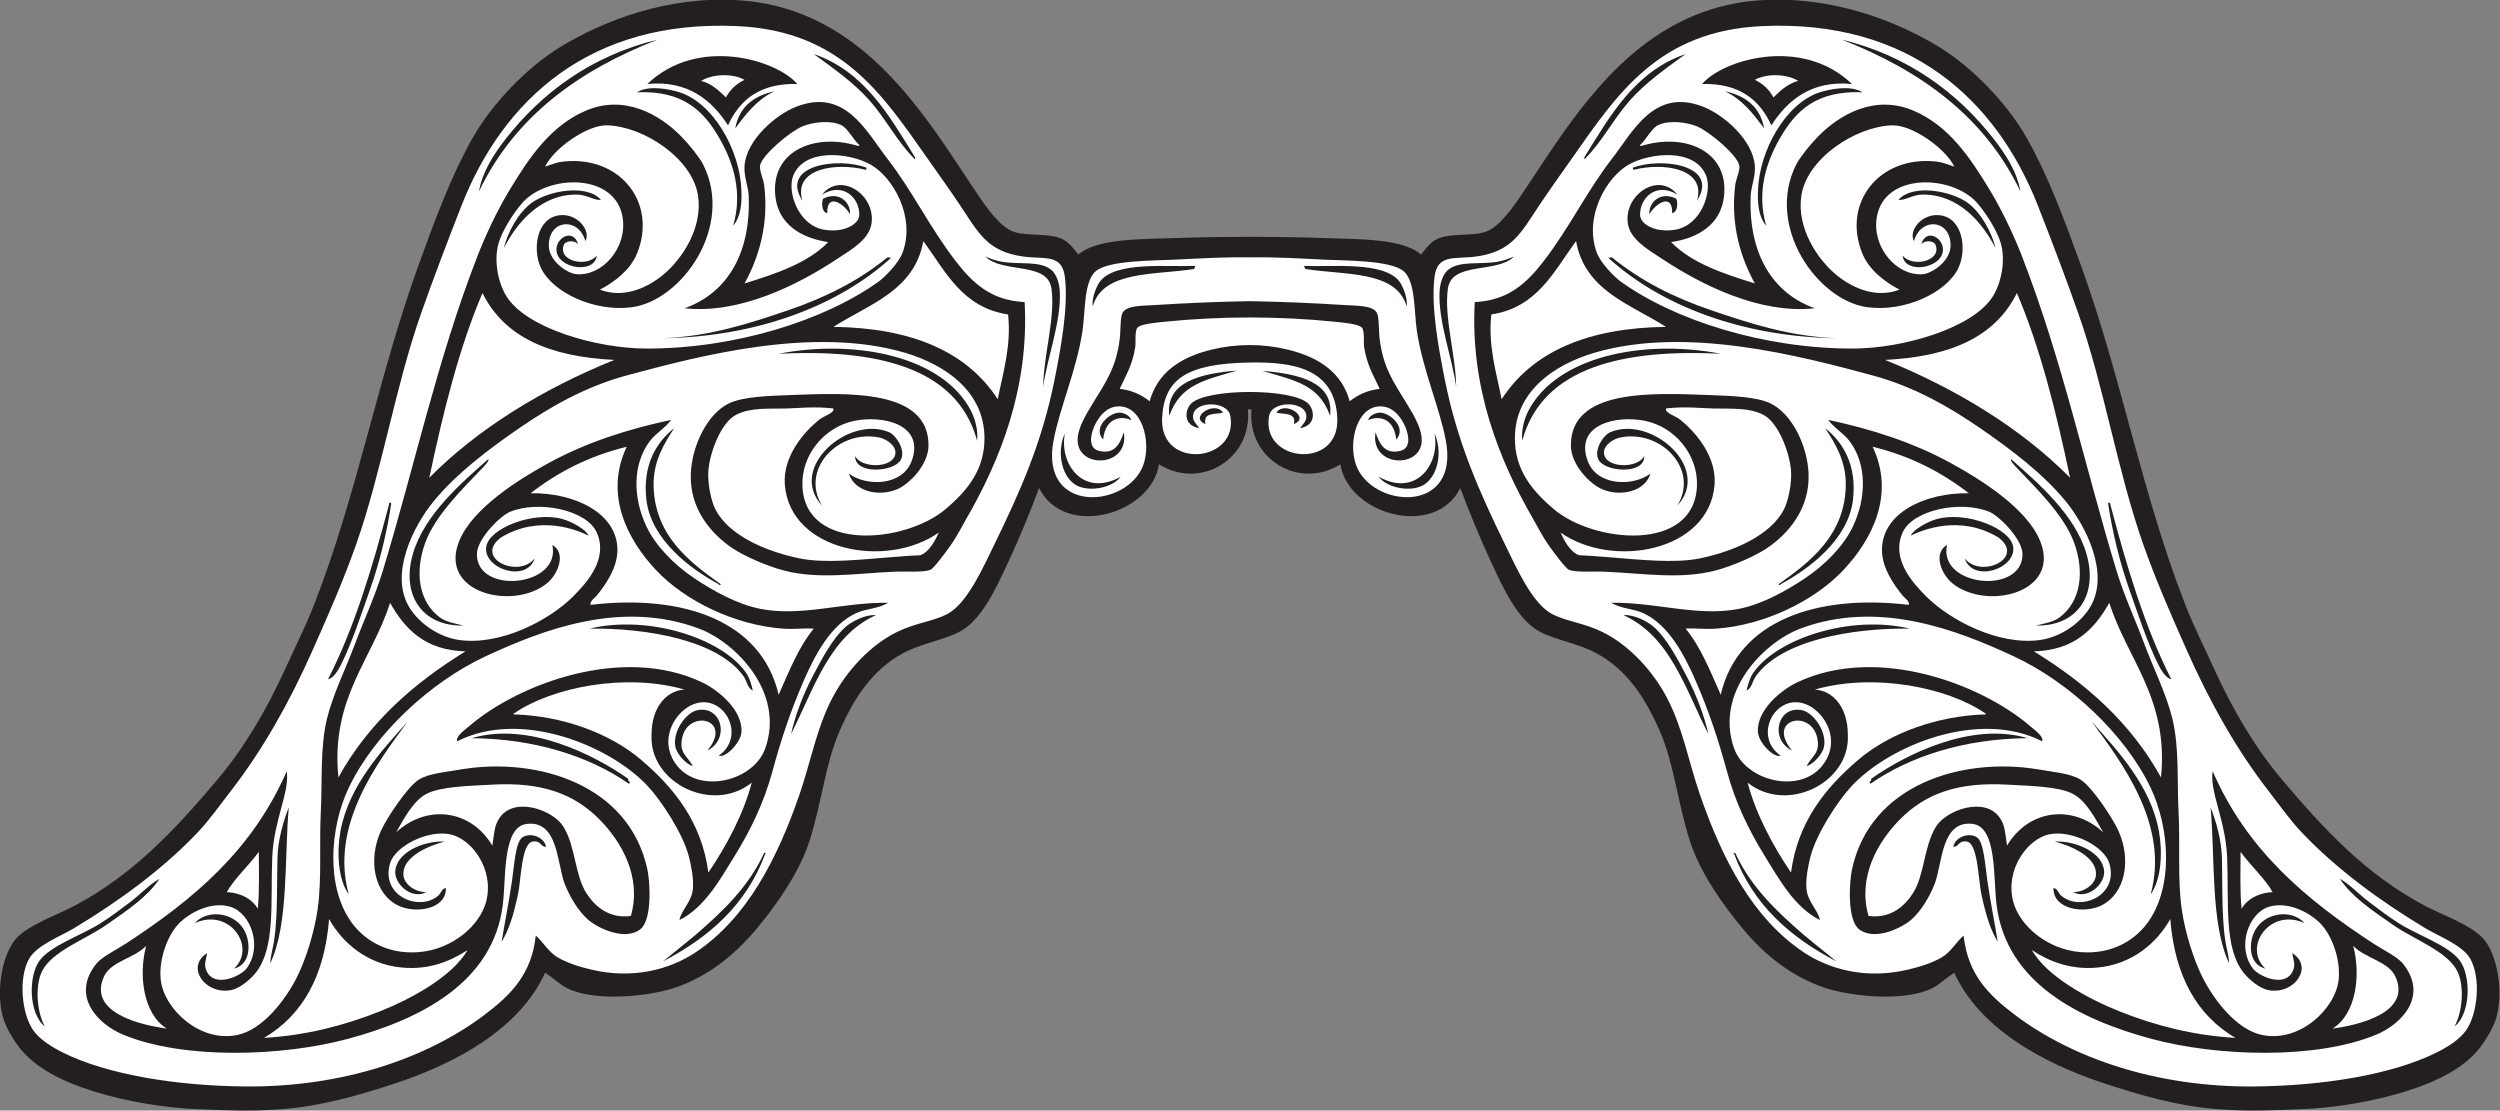
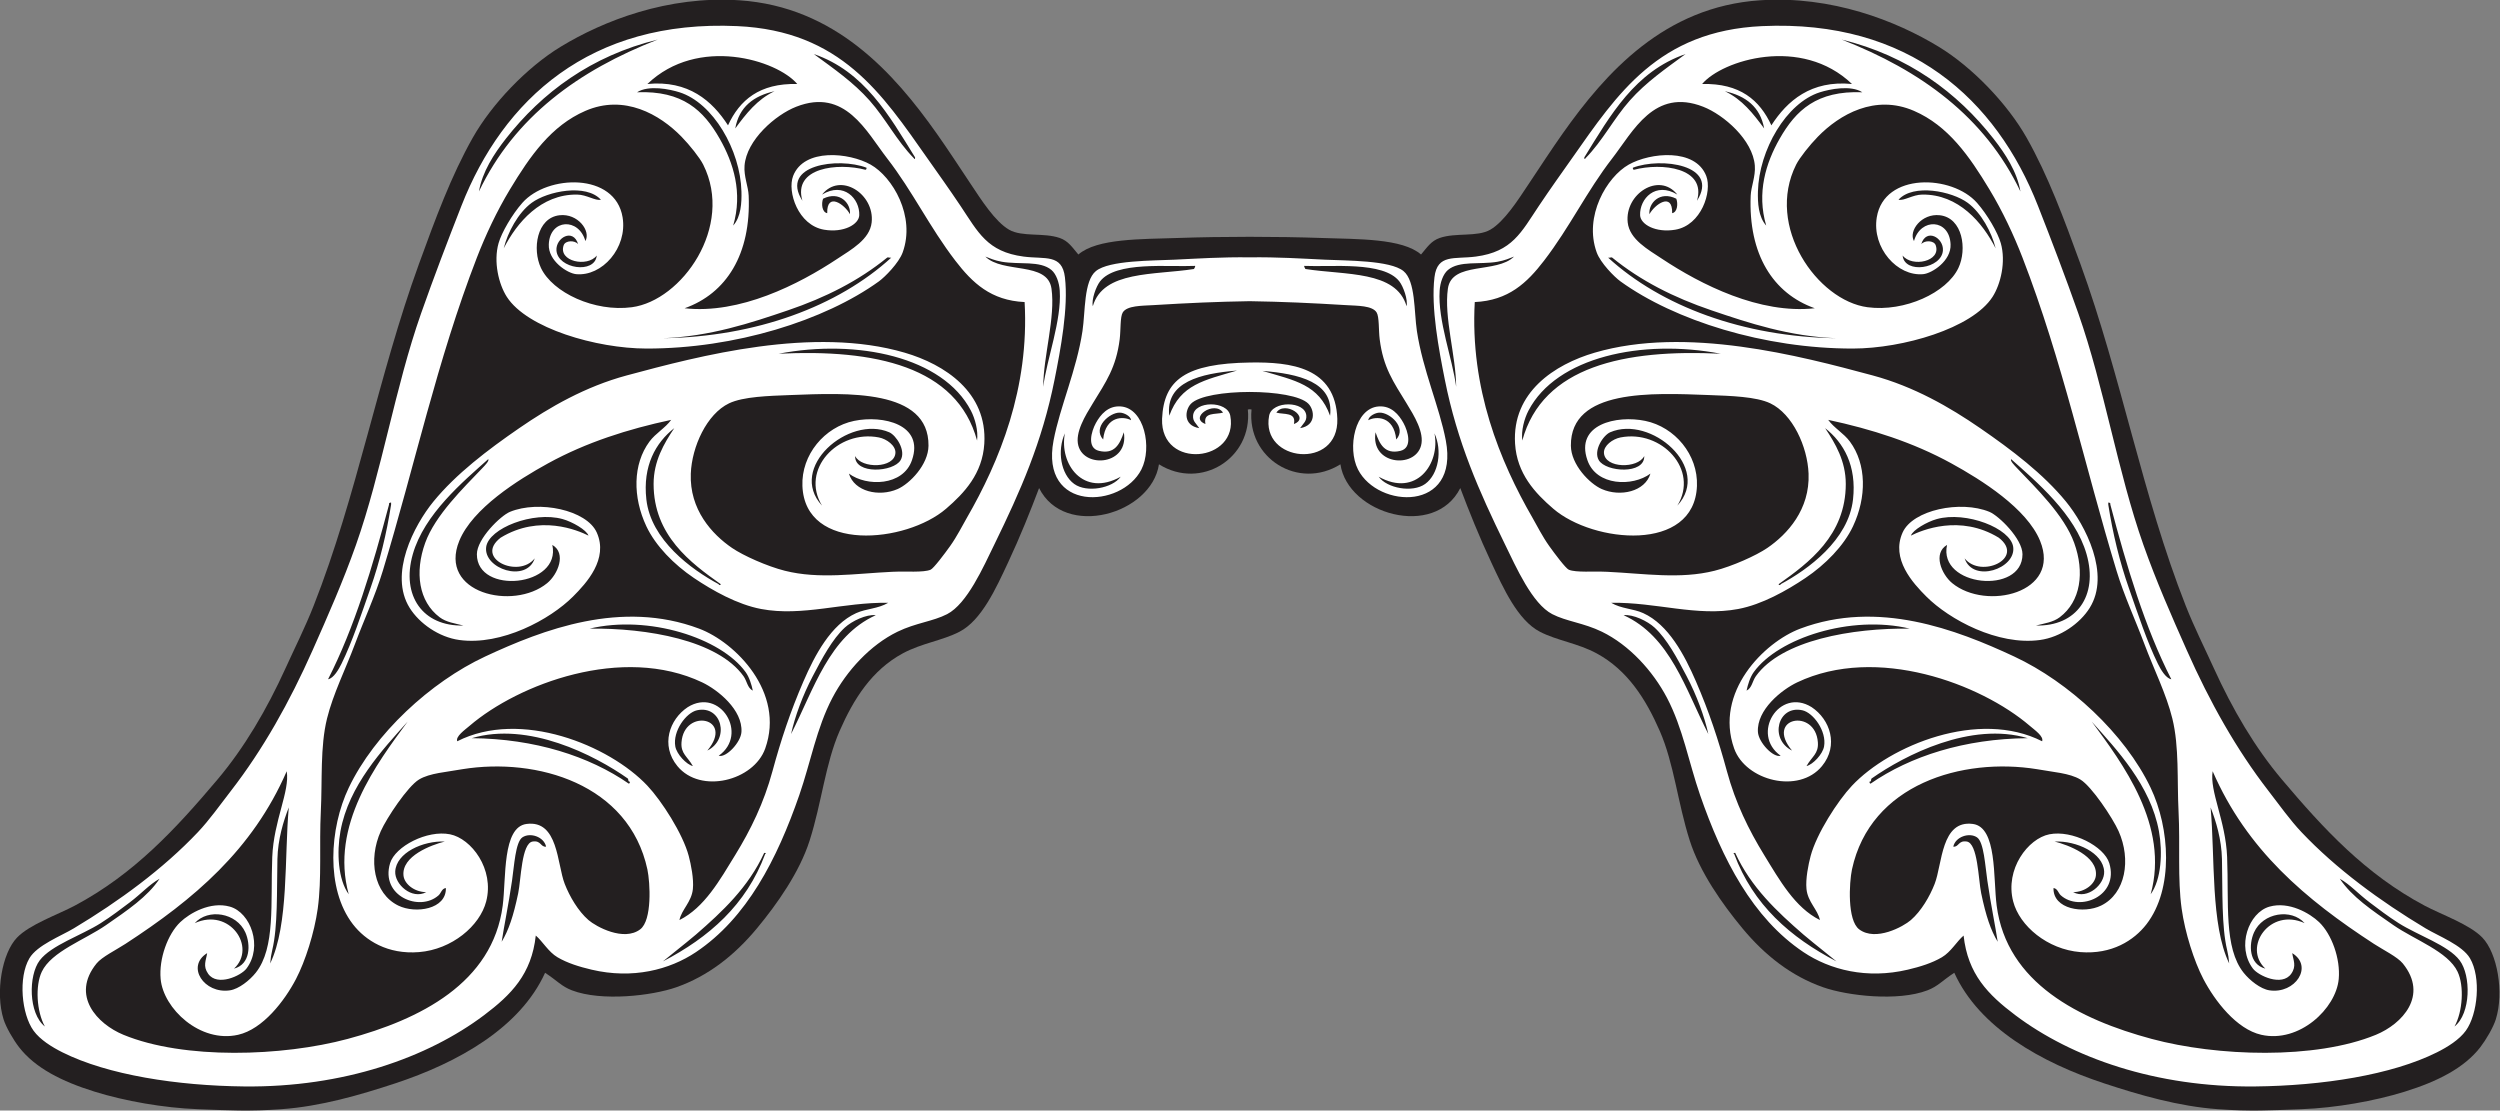
<svg xmlns="http://www.w3.org/2000/svg" viewBox="0 0 762.6 338.747" height="338.747" width="762.6" xml:space="preserve" id="svg2" version="1.1">
  <rect x="0" y="0" width="762.6" height="338.747" fill="#808080" stroke="none" />
  <defs id="defs6" />
  <g transform="matrix(1.333,0,0,-1.333,0,338.747)" id="g10">
    <g transform="scale(0.1)" id="g12">
      <path id="path14" style="fill:#231f20;fill-opacity:1;fill-rule:evenodd;stroke:none" d="m 2855.52,1604.07 c 11.02,-111.05 -107.06,-185.46 -203.39,-125.34 -17.22,-114.27 -215.65,-171.27 -274.33,-54.4 -19.38,-51.38 -43.56,-111.85 -70.95,-170.28 -27.39,-58.41 -60.41,-132.16 -111.15,-158.44 -39.5,-20.46 -86.67,-26.13 -130.07,-49.66 -70.47,-38.22 -112.27,-104.18 -144.27,-177.376 -32.68,-74.773 -40.93,-163.906 -68.58,-250.683 -23.03,-72.274 -74.3,-145.235 -120.61,-201.024 -51.62,-62.199 -112.11,-109.375 -184.47,-134.804 -55.81,-19.622 -171.38,-32.95 -238.86,-7.102 -24.17,9.269 -33.75,22.09 -61.48,40.215 C 1190.24,189.063 1047.43,109.277 904.434,62.121 822.613,35.137 733.766,9.406 644.293,3 569.664,-2.344 524.359,0.352 452.73,3 375.113,5.859 286.098,21.465 216.234,43.203 141.27,66.523 80.332,97.402 43.594,144.895 30.559,161.75 13.828,190.352 8.113,208.75 -11.156,270.813 4.797,360.117 38.863,395.586 c 29.234,30.422 93.559,52.598 132.438,73.312 135.203,72.032 230.363,174.864 326.359,288.516 61.524,72.84 112.707,159.969 156.09,255.416 20.977,46.15 44.371,92.46 63.855,141.9 99.645,252.76 147.407,524.85 241.223,782.8 37.445,102.95 73.852,201.79 122.982,288.52 43.99,77.67 123.95,161.14 201.02,208.11 97.44,59.4 245.12,117.43 409.14,106.44 219.08,-14.7 353.38,-165.98 451.7,-305.09 24.81,-35.1 50.26,-74.1 78.04,-115.88 23.76,-35.73 55.57,-85.7 87.5,-104.06 30.06,-17.27 78.93,-6.04 115.89,-18.92 19.63,-6.83 28.47,-21.25 42.57,-37.84 42.53,37.16 145.08,35 227.03,37.84 104.28,3.6 225.91,3.6 330.1,0 81.96,-2.84 184.52,-0.68 227.04,-37.84 14.1,16.59 22.95,31.01 42.57,37.84 36.96,12.88 85.82,1.65 115.88,18.92 31.94,18.36 63.75,68.33 87.5,104.06 27.8,41.78 53.25,80.78 78.05,115.88 98.32,139.11 232.62,290.39 451.7,305.09 164.02,10.99 311.7,-47.04 409.14,-106.44 77.07,-46.97 157.01,-130.44 201.02,-208.11 49.14,-86.73 85.54,-185.57 122.98,-288.52 93.81,-257.95 141.59,-530.04 241.21,-782.8 19.5,-49.44 42.9,-95.75 63.87,-141.9 43.38,-95.447 94.57,-182.576 156.1,-255.416 95.99,-113.652 191.15,-216.484 326.34,-288.516 38.89,-20.714 103.21,-42.89 132.44,-73.312 34.07,-35.469 50.02,-124.773 30.75,-186.836 -5.71,-18.398 -22.44,-47 -35.47,-63.855 C 5639.18,97.402 5578.24,66.523 5503.28,43.203 5433.42,21.465 5344.39,5.859 5266.78,3 c -71.62,-2.648 -116.94,-5.344 -191.57,0 -89.47,6.406 -178.32,32.137 -260.13,59.121 -143.01,47.156 -285.8,126.942 -342.93,253.055 -27.72,-18.125 -37.31,-30.946 -61.49,-40.215 -67.48,-25.848 -183.04,-12.52 -238.84,7.102 -72.37,25.429 -132.86,72.605 -184.48,134.804 -46.3,55.789 -97.57,128.75 -120.6,201.024 -27.66,86.777 -35.92,175.91 -68.6,250.683 -31.99,73.196 -73.78,139.156 -144.25,177.376 -43.42,23.53 -90.59,29.2 -130.08,49.66 -50.74,26.28 -83.77,100.03 -111.15,158.44 -27.39,58.43 -51.57,118.9 -70.96,170.28 -58.67,-116.87 -257.09,-59.87 -274.32,54.4 -96.33,-60.12 -214.42,14.29 -203.39,125.34 -3.63,0.9 -4.86,0.89 -8.47,0 v 0" />
      <path id="path16" style="fill:#ffffff;fill-opacity:1;fill-rule:evenodd;stroke:none" d="m 2975.14,1561.5 c 7.79,11.5 15.02,15.67 14.2,28.38 -2.23,34.41 -78.56,35 -85.14,0 -20.02,-106.44 159.84,-125.01 156.09,-7.09 -4.06,118.35 -106.64,130.22 -199.03,128.88 -148.41,-2.2 -197.96,-39.28 -202.03,-128.88 -3.77,-117.92 176.11,-99.35 156.09,7.09 -6.59,35 -82.93,34.41 -85.14,0 -0.82,-12.71 6.4,-16.88 14.19,-28.38 -37.49,6.05 -33.02,41.55 -18.96,55.86 35.3,35.91 233.42,35.87 268.69,0 14.06,-14.31 18.54,-49.81 -18.96,-55.86 z M 1226.07,400.313 C 1216.44,312.09 1170.1,265.09 1107.82,218.203 978.617,120.949 786.25,52.656 559.148,55.031 405.566,56.641 246.602,81.25 142.922,133.066 c -24.531,12.266 -51.328,29.036 -66.223,49.668 -27.309,37.852 -35.273,121.582 -9.457,165.547 17.715,30.157 72.012,50.774 101.696,68.586 103.867,62.324 204.464,136.141 283.792,219.942 26.555,28.046 50.372,61.921 75.676,94.597 73.231,94.532 134.262,203.235 186.832,321.634 35.227,79.32 69.942,158.03 99.328,241.22 59.133,167.42 89.575,360.94 148.993,529.75 29.156,82.84 60.331,164.49 92.231,245.95 95.37,243.54 294.77,426.92 631.44,411.51 237.06,-10.86 331.52,-155.28 435.15,-302.72 22.89,-32.55 49.08,-69.05 75.68,-108.79 40.2,-60.02 60.87,-104.87 144.27,-115.87 49.05,-6.48 88.11,6.63 94.6,-47.31 8.32,-69.33 -10.04,-165.76 -23.66,-234.13 -28.7,-144.08 -78.49,-255.74 -137.16,-376.02 -26.27,-53.84 -62.85,-137.06 -108.79,-160.82 -32.05,-16.58 -71.86,-19.94 -113.52,-40.2 -62.33,-30.32 -116.44,-89.36 -148.99,-151.36 -36.31,-69.16 -49.85,-147.785 -75.68,-222.305 -51.09,-147.433 -120.09,-281.418 -236.49,-359.472 -60.67,-40.684 -145.21,-62.297 -238.87,-40.207 -28.31,6.672 -55.37,15.031 -78.04,28.379 -20.75,12.226 -34.05,36.386 -49.66,49.668 z M 2425.1,1876.04 c -1.21,18.75 -7.98,38 -18.92,47.3 -25.95,22.06 -73.95,11.97 -113.52,18.92 -17.03,2.99 -27.55,7.9 -37.84,11.83 39.78,-39.46 142.45,-10.52 151.36,-73.32 9.33,-65.75 -18.43,-153.45 -18.92,-224.67 8.55,64.89 42.25,151.48 37.84,219.94 z m -371.3,-454.07 c 28.14,12.26 70.56,55.97 70.95,99.32 1.15,130.26 -185.08,120.93 -316.91,115.89 -48.12,-1.85 -107.23,-3.48 -139.52,-18.92 -50.87,-24.33 -85.11,-98.95 -87.51,-160.82 -3.18,-82.13 48.22,-138.65 94.6,-170.27 25.45,-17.35 80.11,-41.83 120.61,-52.03 78.46,-19.77 160.52,-6.44 245.96,-2.37 31.48,1.5 70.97,-2.14 87.5,4.73 6.96,2.9 32.53,36.97 44.93,54.4 15.55,21.85 27.74,46.35 37.84,63.85 75.17,130.22 143.48,297.35 132.44,494.27 -77.12,3.51 -119.57,44 -158.46,94.6 -59.43,77.37 -97.64,158.69 -156.08,234.13 -48,61.98 -96.14,162.1 -208.11,118.25 -47.27,-18.51 -113.7,-75.88 -118.25,-134.8 -1.9,-24.6 8.59,-47.75 9.46,-68.59 5.66,-134.22 -51,-223.88 -146.63,-257.77 125.9,-14.02 260.78,54.17 350.02,113.51 31.04,20.65 73.73,43.84 78.03,82.78 7.24,65.31 -71.95,116.41 -113.51,63.85 49.7,30.21 86.63,-9.46 85.14,-47.3 -0.83,-20.83 -35.28,-40.7 -80.41,-33.11 -59.58,10.03 -84.81,87.06 -70.95,122.98 24.84,64.34 128.13,53.7 177.37,26.01 50.14,-28.2 103.38,-118.23 73.32,-201.02 -8.77,-24.13 -40.56,-56.22 -54.4,-66.22 -123.96,-89.43 -329.16,-154.09 -532.11,-153.71 -113.69,0.2 -272.73,45.97 -319.27,118.24 -18.66,28.99 -31.02,80.38 -18.92,122.97 6.84,24.05 30.77,65.45 54.4,92.23 57.11,64.79 212.5,70.06 229.4,-33.1 11.46,-70 -47.11,-135.85 -106.43,-130.07 -19.99,1.94 -64.21,30.44 -62.46,68.16 2.36,58.76 68.85,61.43 83.75,7.51 13.02,23.27 -17.36,63.89 -59.13,59.13 -52.45,-5.98 -62.77,-77.97 -42.57,-120.61 26.84,-56.63 122.82,-101.28 208.12,-89.87 114.16,15.27 234.27,184.54 163.19,326.36 -7.87,15.69 -30.77,44.49 -49.67,63.86 -49.69,50.9 -130.78,97.78 -219.94,59.12 -78.37,-33.99 -126.7,-103.6 -172.64,-179.74 -30.21,-50.05 -55.78,-104.66 -75.68,-156.08 C 999.672,1715.1 949.43,1476.73 876.055,1235.14 858.445,1177.16 833.004,1122.87 812.203,1067.23 790.77,1009.88 762.191,953.195 748.352,896.953 732.355,831.973 737.77,756.055 734.156,684.102 c -3.843,-76.59 2.442,-153.895 -7.093,-222.305 -7.665,-55 -28.411,-120.098 -49.665,-160.809 -26.253,-50.324 -75.933,-114.902 -132.433,-127.715 -87.184,-19.765 -171.293,60.086 -177.371,127.715 -4.196,46.649 16.258,102.637 44.929,130.067 21.086,20.175 68.86,48.117 113.516,35.468 47.668,-13.484 76.047,-91.562 37.844,-141.894 -12.262,-16.152 -66.418,-41.602 -87.5,-11.824 -12.75,18.008 -4.727,30.722 -2.367,47.304 -49.137,-30.382 -6.735,-93.867 52.023,-85.148 20.602,3.066 45.363,22.961 59.129,40.215 45.598,57.14 33.625,159.512 37.836,264.875 3.344,83.621 40.559,150.222 33.113,196.289 C 577.656,595.949 443.414,483.137 287.184,381.398 265.922,367.539 233.141,351.484 220.961,336.457 161.441,263 222.516,197.969 282.449,173.273 c 139.227,-57.355 363.903,-49.601 513.196,-9.453 165.425,44.473 331.725,127.852 354.745,305.078 8.18,62.957 -1.33,179.422 54.39,186.825 73.01,9.699 69.71,-91.641 87.51,-137.168 11.34,-29.012 30.61,-62.078 54.39,-82.762 17.24,-15 80.53,-49.648 118.25,-21.289 27.75,20.859 22.89,106.902 16.55,137.168 -42.11,195.359 -252.59,256.902 -423.32,229.394 -35.98,-6.632 -74.722,-8.73 -99.332,-23.652 -25.961,-15.723 -73.957,-87.969 -87.5,-118.242 -29.094,-65 -16.176,-142.824 40.199,-170.274 39.278,-19.132 110.223,-8.644 108.793,40.204 -9.41,-1.133 -10.95,-11.512 -16.55,-16.563 -43.188,-38.867 -133.829,-1.914 -111.157,73.313 11.641,38.64 84.91,76.609 137.167,66.218 48.61,-9.656 102.06,-79.492 82.77,-153.718 -14.52,-55.903 -78.26,-109.797 -153.722,-115.879 -71.894,-5.801 -122.695,26.707 -151.355,63.847 -62.571,81.114 -53.535,219.735 -9.461,312.176 59.09,123.926 187.324,242.09 312.178,300.354 132.87,62 312,130.54 489.54,63.85 83.1,-31.22 197.12,-145.716 151.36,-274.329 -26.28,-73.867 -148.02,-104.844 -201.02,-40.207 -38.86,47.383 -18.44,106.856 23.65,134.805 74.3,46.437 140.48,-61.934 70.94,-111.16 16.88,-5.266 50.58,30.527 52.04,54.39 3.06,50.637 -54.09,96.535 -89.88,113.52 -182.13,86.451 -420.16,-3.489 -532.11,-99.328 -11.52,-9.864 -32.64,-24.473 -28.38,-35.469 144.95,73.75 347.66,-8.895 435.15,-101.699 32.66,-34.629 81.22,-110.149 94.6,-160.809 5.23,-19.816 11.83,-52.492 9.46,-75.684 -3.03,-29.746 -25.86,-46.914 -30.74,-70.937 57.36,28.672 92.22,91.172 127.7,148.984 35.27,57.461 65.43,118.817 85.14,191.563 19.38,71.492 40.92,136.492 70.95,205.75 25.98,59.91 62.72,129.86 120.61,156.09 23.47,10.63 49.92,9.73 73.32,23.64 -102.69,1.71 -195.97,-32.14 -290.89,-14.18 -54.31,10.27 -110.9,42.11 -153.72,70.95 -45.43,30.58 -87.65,73.36 -108.79,118.24 -31.42,66.7 -31.23,142.1 7.09,193.92 14.25,19.27 36,30.76 49.67,49.67 -99.2,-21.21 -194.13,-51.5 -281.43,-99.33 -70.01,-38.35 -173.1,-103.5 -203.39,-177.37 -49.08,-119.72 123.5,-160.61 201.03,-96.96 24.63,20.22 44.69,68.28 11.82,87.5 21.11,-95.82 -172.85,-115.07 -172.64,-21.29 0.07,35.25 54.24,88.16 75.68,96.97 65.88,27.06 175.41,4.57 198.65,-47.3 27.16,-60.59 -23.29,-115.53 -54.39,-146.62 -52.49,-52.49 -163.47,-112.64 -260.15,-99.34 -46.71,6.44 -91.263,37.77 -113.509,73.32 -48.442,77.36 9.972,189.28 54.387,243.59 51.662,63.18 124.022,118.15 196.292,167.91 69.55,47.89 151.19,95.08 245.95,120.61 167.12,45.02 426.91,113.46 636.18,52.03 91.5,-26.86 189.34,-90.39 182.1,-208.12 -4.23,-68.63 -45.58,-112.95 -87.5,-148.99 -91.88,-78.97 -322.76,-100.93 -328.73,52.03 -2.81,71.74 50.77,135 118.24,148.99 66.06,13.71 160.98,-7.95 132.44,-89.86 -20.2,-59.37 -103.61,-61.14 -144.27,-30.75 12.36,-41.26 68.89,-53.89 111.16,-35.47 z m 167.91,179.73 c -63.94,122.53 -259.69,164.65 -439.88,130.08 219.56,10.76 407.74,-28.51 454.07,-198.65 2.92,22.28 -4.54,50.08 -14.19,68.57 z m -359.48,815.91 c 46.05,-33.83 90.5,-64.43 127.72,-106.42 37.06,-41.8 62.23,-92.49 101.69,-132.44 0.13,-2.48 3.03,-1.86 2.37,2.37 -59.69,96.4 -115.71,196.47 -231.78,236.49 z m 198.66,-929.42 c 13.04,22.24 -10.36,57.08 -26.01,63.85 -92.4,40.03 -233.75,-81.12 -153.72,-167.91 -50.43,82.1 35.87,174.44 130.07,156.09 17.86,-3.49 38.84,-18.71 37.84,-35.48 -2.13,-35.62 -77.55,-36.4 -92.23,-7.09 -1.09,-42.95 88.1,-36.69 104.05,-9.46 z m -30.74,463.53 c -65.17,-53.1 -141.16,-91.43 -227.04,-120.61 -85.42,-29.04 -178.42,-59.92 -286.15,-63.86 213.93,3.18 401.03,73.3 522.65,184.47 -2.19,-1.19 -7.56,1.54 -9.46,0 z m -96.96,-846.65 c -28.44,-26.29 -51.88,-70.21 -73.31,-111.164 -23.13,-44.179 -40.86,-92.363 -49.67,-132.429 52.45,102.847 87.04,223.553 193.93,271.973 -21.8,2.51 -54.95,-13.61 -70.95,-28.38 z m -96.96,976.72 c -22.48,76 80.63,87.66 144.25,70.94 1.85,0.53 2.76,1.99 2.38,4.73 -63.77,24.52 -199.45,7.02 -146.63,-75.67 z m 47.29,4.73 c -4.29,-11.33 -2.6,-30.92 9.46,-33.11 -1.15,49.39 40.23,19.83 52.04,-2.37 2.5,24.7 -23.48,54.4 -61.5,35.48 z m -59.12,262.51 c -46.11,54.76 -227.27,110.93 -342.92,0 93.78,9.19 148.36,-38.53 184.47,-94.6 26.62,57.73 72,96.7 158.45,94.6 z m -141.9,-101.69 c 24.81,33.52 50.22,66.45 89.88,85.14 -47.73,-10.61 -80.93,-35.75 -89.88,-85.14 z m 68.59,-1660.199 c 2.48,0.125 1.86,3.035 -2.37,2.363 -36.02,-78.633 -95.86,-134.57 -156.08,-186.828 -9.11,-7.899 -25.01,-20.742 -75.68,-61.492 105.25,54.773 190.82,129.238 234.13,245.957 z m -44.94,416.229 c -56.28,77.7 -221.6,131.47 -357.1,99.33 132,1.71 293.49,-26.46 352.38,-108.794 8.11,-11.336 8.89,-27.011 21.28,-33.105 -2.75,13.398 -8.02,30.793 -16.56,42.569 z m -9.45,1099.7 c -2.44,94.76 -64.84,202.75 -141.9,227.04 -21.95,6.92 -70.33,17.11 -96.97,0 104.2,4.09 151.97,-41.08 189.2,-106.42 31.48,-55.24 52.89,-123.62 30.75,-198.66 18.1,20.13 19.57,52.71 18.92,78.04 z M 1595,915.871 c -25.07,-5.539 -55.91,-47.863 -49.66,-82.773 3.18,-17.766 25.26,-41.211 40.2,-44.934 -12.39,22.168 -27.94,28.059 -26.01,54.395 5.79,79.375 122.33,56.632 59.12,-18.926 52.84,26.465 32.63,104.648 -23.65,92.238 z m -99.32,517.919 c 0,52.1 23.62,92.3 47.29,127.71 -42.65,-33.43 -72.46,-86.17 -63.85,-163.18 10.38,-92.79 102.64,-160.14 165.54,-193.93 0.03,-2.39 4.15,-2.97 4.73,0 -68.96,48.81 -153.71,111.56 -153.71,229.4 z m -338.2,789.9 c -27.05,-34.56 -53.92,-75.71 -61.48,-120.62 81.43,170.83 227.67,276.85 409.14,347.65 -152.32,-37.34 -264.91,-121.36 -347.66,-227.03 z M 1436.55,759.785 c -76.26,53.692 -227.47,130.879 -357.11,92.227 144.59,-1.231 268.74,-41.289 359.48,-104.051 1.84,0.516 2.74,1.98 2.36,4.727 -4.44,-1.114 -2.9,5.8 -4.73,7.097 z M 1216.61,2077.05 c -30.77,-22.62 -54.89,-67.57 -63.86,-104.05 29.95,58.66 84.68,124.01 167.92,122.98 21.9,-0.27 41.66,-14.81 54.39,-11.82 -33.83,37.48 -122.09,19.64 -158.45,-7.11 z m 73.31,-96.95 c 3.98,11.19 25.33,11.8 33.11,2.36 -11.57,37.59 -51.5,14.67 -49.67,-14.19 2.69,-42.2 87.97,-54.93 92.24,-11.82 -21.62,-27.6 -88.9,-13.54 -75.68,23.65 z m -2.36,-626.72 c -67.4,18.82 -169.29,-21.19 -175.01,-63.85 -6.67,-49.81 92.09,-83.01 111.16,-26.01 -37.23,-47.06 -139.23,0.1 -78.05,47.3 88.93,54.27 176.64,16.91 201.02,4.73 -4.66,13.22 -37.13,31.7 -59.12,37.83 z m -92.23,-728.4 c -15.78,-10.722 -18.62,-65.097 -23.65,-99.324 -8.55,-58.086 -18.25,-103.605 -23.66,-139.531 15.66,25.879 26.87,58.387 37.84,111.152 6.51,31.27 7.52,114.512 33.12,118.243 19.63,2.871 17.61,-12.95 30.74,-11.829 -4.85,22.774 -36.65,33.352 -54.39,21.289 z m -189.2,503.73 c -48.099,36.15 -57.403,103.03 -33.107,170.29 22.852,63.26 88.087,126.2 130.067,170.27 7.59,7.96 16.92,17.53 14.19,21.28 -57.65,-51.52 -146.487,-125.71 -172.639,-217.58 -27.063,-95.06 23.203,-165.54 115.879,-163.17 -19.79,5.02 -39.13,7.44 -54.39,18.91 z M 904.434,546.934 c -1.442,-29.317 37.691,-64.871 70.949,-47.293 -27.867,0.39 -50.074,19.07 -52.028,37.839 -4.664,44.922 63.618,70.235 94.595,78.04 -50.36,2.078 -111.403,-25.872 -113.516,-68.586 z m -125.34,92.238 c -8.758,-48.184 -5.61,-110.676 18.918,-144.27 -43.504,157.043 64.847,300.012 134.804,394.953 C 875.758,825.938 798.141,743.996 779.094,639.172 Z M 890.242,1386.5 C 852.645,1244.36 811.41,1105.85 750.715,986.816 c 12.918,2.227 24.715,23.204 30.746,35.484 25.019,50.9 44.949,112.13 66.215,172.63 21.137,60.15 37.148,125.85 47.301,191.57 0,1.57 0,3.15 0,4.72 -2.887,-0.27 -5.602,-0.71 -4.735,-4.72 z M 660.844,693.566 c -12.231,-31.183 -25.031,-72.793 -26.016,-118.253 -1.601,-74.305 1.156,-153.915 -11.824,-208.114 -2.422,-10.117 -3.809,-19.16 -4.727,-30.742 42.852,88.856 32.227,243.613 42.567,357.109 z M 561.516,407.402 c -20.243,45.52 -85.496,55.481 -115.887,21.289 79.469,36.485 142.617,-55.039 89.875,-104.062 38.086,9.98 38.133,55.519 26.012,82.773 z m -264.871,68.586 c -19.903,-15 -41.606,-31.64 -66.219,-47.297 C 186.762,400.93 117.203,378.273 90.891,343.547 64.758,309.063 64.894,222.004 102.715,192.199 c -19.039,34.18 -22.387,93.164 -7.094,125.34 22.035,46.348 98.207,72.902 146.629,106.426 49.621,34.348 95.145,64.894 122.977,106.418 -24,-13.559 -41.52,-33.996 -68.582,-54.395 z M 2859.76,1852.03 c -76.24,-1.29 -138.67,-4.03 -221.81,-9.1 -25,-1.52 -58.74,-0.86 -68.59,-16.56 -6.35,-10.12 -4.44,-40.45 -7.09,-61.48 -8.15,-64.75 -31.25,-97.21 -61.49,-146.63 -17.08,-27.9 -41.33,-66.94 -33.11,-96.97 14.58,-53.28 116.48,-43.72 104.06,30.75 -9.11,-27.33 -21.33,-50.96 -56.76,-42.57 -28.18,6.67 -17.9,44.23 -7.1,63.85 10.35,18.8 27.67,39.96 56.76,37.84 54.42,-3.96 72.37,-95.05 47.3,-144.26 -45.86,-89.99 -232.15,-97.92 -201.02,66.23 14.65,77.23 52.72,161.12 66.22,250.67 6.63,44.01 2.81,114.42 30.74,137.17 30.45,24.8 130.55,23.67 179.74,26.02 54.77,2.6 107.86,6.17 172.15,5.37 64.28,0.8 117.37,-2.77 172.13,-5.37 49.2,-2.35 149.3,-1.22 179.75,-26.02 27.93,-22.75 24.1,-93.16 30.74,-137.17 13.5,-89.55 51.57,-173.44 66.21,-250.67 31.14,-164.15 -155.15,-156.22 -201.01,-66.23 -25.08,49.21 -7.11,140.3 47.3,144.26 29.08,2.12 46.41,-19.04 56.76,-37.84 10.8,-19.62 21.07,-57.18 -7.11,-63.85 -35.43,-8.39 -47.64,15.24 -56.74,42.57 -12.44,-74.47 89.48,-84.03 104.05,-30.75 8.22,30.03 -16.04,69.07 -33.11,96.97 -30.25,49.42 -53.34,81.88 -61.48,146.63 -2.66,21.03 -0.75,51.36 -7.11,61.48 -9.83,15.7 -43.58,15.04 -68.58,16.56 -83.14,5.07 -145.56,7.81 -221.8,9.1 v 0 z m -342.43,45.29 c -9.22,-11.88 -19.94,-41.86 -16.55,-56.76 23.75,81.89 140.51,70.76 231.77,85.14 0.13,3.03 3.02,3.28 2.36,7.1 -62.11,-2.91 -181.34,11.19 -217.58,-35.48 z m 70.95,-317.7 c -0.33,9.09 -16.23,17.49 -26.01,17.36 -22.62,0.57 -62.89,-33.86 -37.84,-61.5 5.3,54.54 47.1,53.51 63.85,44.14 z m -151.35,-29.95 c -18.08,-39.31 -9.75,-93.46 21.27,-115.88 28.83,-20.82 87.52,-9.89 106.43,16.56 -85.94,-48.24 -141.35,29.44 -127.7,99.32 z m 238.86,40.21 c 25.65,71.31 80.02,81.36 154.96,103.39 -82.96,-6.72 -164.46,-25.9 -154.96,-103.39 z m 82.76,-18.92 c -5.75,27.83 22.95,21.2 40.21,26.02 -19.07,28.78 -79.26,-11.51 -40.21,-26.02 z M 4493.44,400.313 c 9.63,-88.223 55.97,-135.223 118.24,-182.11 129.22,-97.254 321.58,-165.547 548.67,-163.172 153.6,1.609 312.56,26.219 416.23,78.035 24.53,12.266 51.35,29.036 66.23,49.668 27.31,37.852 35.28,121.582 9.46,165.547 -17.72,30.157 -72.02,50.774 -101.7,68.586 -103.87,62.324 -204.46,136.141 -283.79,219.942 -26.57,28.046 -50.37,61.921 -75.69,94.597 -73.22,94.532 -134.25,203.235 -186.81,321.634 -35.24,79.32 -69.94,158.03 -99.34,241.22 -59.14,167.42 -89.57,360.94 -148.98,529.75 -29.16,82.84 -60.33,164.49 -92.25,245.95 -95.37,243.54 -294.76,426.92 -631.44,411.51 -237.06,-10.86 -331.51,-155.28 -435.14,-302.72 -22.89,-32.55 -49.08,-69.05 -75.68,-108.79 -40.2,-60.02 -60.86,-104.87 -144.26,-115.87 -49.06,-6.48 -88.13,6.63 -94.61,-47.31 -8.32,-69.33 10.04,-165.76 23.65,-234.13 28.71,-144.08 78.5,-255.74 137.17,-376.02 26.27,-53.84 62.85,-137.06 108.79,-160.82 32.05,-16.58 71.85,-19.94 113.51,-40.2 62.33,-30.32 116.45,-89.36 149.01,-151.36 36.31,-69.16 49.84,-147.785 75.66,-222.305 51.09,-147.433 120.1,-281.418 236.51,-359.472 60.66,-40.684 145.21,-62.297 238.84,-40.207 28.32,6.672 55.39,15.031 78.05,28.379 20.76,12.226 34.06,36.386 49.67,49.668 z M 3294.41,1876.04 c 1.22,18.75 7.97,38 18.91,47.3 25.96,22.06 73.95,11.97 113.54,18.92 17.03,2.99 27.53,7.9 37.83,11.83 -39.79,-39.46 -142.44,-10.52 -151.37,-73.32 -9.32,-65.75 18.44,-153.45 18.93,-224.67 -8.56,64.89 -42.25,151.48 -37.84,219.94 z m 371.29,-454.07 c -28.14,12.26 -70.56,55.97 -70.93,99.32 -1.18,130.26 185.05,120.93 316.89,115.89 48.13,-1.85 107.25,-3.48 139.53,-18.92 50.86,-24.33 85.1,-98.95 87.5,-160.82 3.2,-82.13 -48.22,-138.65 -94.59,-170.27 -25.45,-17.35 -80.12,-41.83 -120.6,-52.03 -78.46,-19.77 -160.53,-6.44 -245.96,-2.37 -31.49,1.5 -70.98,-2.14 -87.5,4.73 -6.97,2.9 -32.54,36.97 -44.94,54.4 -15.57,21.85 -27.74,46.35 -37.83,63.85 -75.18,130.22 -143.5,297.35 -132.45,494.27 77.11,3.51 119.57,44 158.46,94.6 59.43,77.37 97.64,158.69 156.08,234.13 48,61.98 96.13,162.1 208.12,118.25 47.27,-18.51 113.69,-75.88 118.24,-134.8 1.9,-24.6 -8.59,-47.75 -9.45,-68.59 -5.66,-134.22 51,-223.88 146.62,-257.77 -125.9,-14.02 -260.78,54.17 -350.02,113.51 -31.03,20.65 -73.73,43.84 -78.05,82.78 -7.22,65.31 71.98,116.41 113.54,63.85 -49.71,30.21 -86.64,-9.46 -85.16,-47.3 0.82,-20.83 35.3,-40.7 80.41,-33.11 59.59,10.03 84.83,87.06 70.96,122.98 -24.84,64.34 -128.12,53.7 -177.38,26.01 -50.14,-28.2 -103.36,-118.23 -73.3,-201.02 8.75,-24.13 40.54,-56.22 54.39,-66.22 123.95,-89.43 329.16,-154.09 532.11,-153.71 113.69,0.2 272.74,45.97 319.28,118.24 18.65,28.99 31.01,80.38 18.9,122.97 -6.83,24.05 -30.76,65.45 -54.39,92.23 -57.11,64.79 -212.5,70.06 -229.39,-33.1 -11.47,-70 47.1,-135.85 106.42,-130.07 19.98,1.94 64.2,30.44 62.46,68.16 -2.36,58.76 -68.85,61.43 -83.75,7.51 -13.03,23.27 17.37,63.89 59.12,59.13 52.46,-5.98 62.78,-77.97 42.58,-120.61 -26.83,-56.63 -122.83,-101.28 -208.12,-89.87 -114.16,15.27 -234.28,184.54 -163.19,326.36 7.87,15.69 30.76,44.49 49.67,63.86 49.69,50.9 130.78,97.78 219.94,59.12 78.36,-33.99 126.7,-103.6 172.64,-179.74 30.21,-50.05 55.78,-104.66 75.68,-156.08 91.6,-236.62 141.84,-474.99 215.22,-716.58 17.59,-57.98 43.04,-112.27 63.84,-167.91 21.45,-57.35 50.02,-114.035 63.85,-170.277 16,-64.98 10.59,-140.898 14.2,-212.851 3.85,-76.59 -2.44,-153.895 7.09,-222.305 7.68,-55 28.42,-120.098 49.67,-160.809 26.25,-50.324 75.94,-114.902 132.44,-127.715 87.17,-19.765 171.29,60.086 177.36,127.715 4.2,46.649 -16.27,102.637 -44.92,130.067 -21.09,20.175 -68.86,48.117 -113.53,35.468 -47.66,-13.484 -76.04,-91.562 -37.83,-141.894 12.26,-16.152 66.42,-41.602 87.5,-11.824 12.75,18.008 4.72,30.722 2.36,47.304 49.14,-30.382 6.74,-93.867 -52.03,-85.148 -20.59,3.066 -45.35,22.961 -59.12,40.215 -45.59,57.14 -33.62,159.512 -37.84,264.875 -3.34,83.621 -40.56,150.222 -33.1,196.289 78.46,-180.391 212.69,-293.203 368.92,-394.942 21.27,-13.859 54.05,-29.914 66.22,-44.941 59.53,-73.457 -1.55,-138.488 -61.49,-163.184 -139.22,-57.355 -363.89,-49.601 -513.18,-9.453 -165.43,44.473 -331.72,127.852 -354.75,305.078 -8.18,62.957 1.33,179.422 -54.39,186.825 -73.01,9.699 -69.71,-91.641 -87.5,-137.168 -11.35,-29.012 -30.63,-62.078 -54.4,-82.762 -17.24,-15 -80.53,-49.648 -118.26,-21.289 -27.73,20.859 -22.87,106.902 -16.54,137.168 42.11,195.359 252.6,256.902 423.32,229.394 35.97,-6.632 74.72,-8.73 99.33,-23.652 25.96,-15.723 73.95,-87.969 87.5,-118.242 29.09,-65 16.18,-142.824 -40.19,-170.274 -39.28,-19.132 -110.24,-8.644 -108.79,40.204 9.39,-1.133 10.94,-11.512 16.54,-16.563 43.19,-38.867 133.83,-1.914 111.15,73.313 -11.64,38.64 -84.9,76.609 -137.16,66.218 -48.62,-9.656 -102.05,-79.492 -82.78,-153.718 14.53,-55.903 78.26,-109.797 153.73,-115.879 71.9,-5.801 122.7,26.707 151.35,63.847 62.58,81.114 53.56,219.735 9.47,312.176 -59.1,123.926 -187.32,242.09 -312.18,300.354 -132.87,62 -312,130.54 -489.53,63.85 -83.11,-31.22 -197.13,-145.716 -151.37,-274.329 26.29,-73.867 148.03,-104.844 201.01,-40.207 38.87,47.383 18.44,106.856 -23.65,134.805 -74.3,46.437 -140.47,-61.934 -70.94,-111.16 -16.87,-5.266 -50.58,30.527 -52.03,54.39 -3.06,50.637 54.08,96.535 89.87,113.52 182.14,86.451 420.17,-3.489 532.12,-99.328 11.53,-9.864 32.64,-24.473 28.38,-35.469 -144.96,73.75 -347.65,-8.895 -435.15,-101.699 -32.66,-34.629 -81.21,-110.149 -94.59,-160.809 -5.26,-19.816 -11.84,-52.492 -9.48,-75.684 3.03,-29.746 25.86,-46.914 30.75,-70.937 -57.37,28.672 -92.23,91.172 -127.7,148.984 -35.27,57.461 -65.43,118.817 -85.13,191.563 -19.4,71.492 -40.92,136.492 -70.96,205.75 -25.98,59.91 -62.72,129.86 -120.63,156.09 -23.45,10.63 -49.9,9.73 -73.3,23.64 102.7,1.71 195.98,-32.14 290.88,-14.18 54.32,10.27 110.9,42.11 153.73,70.95 45.43,30.58 87.66,73.36 108.79,118.24 31.41,66.7 31.23,142.1 -7.09,193.92 -14.26,19.27 -36,30.76 -49.67,49.67 99.2,-21.21 194.14,-51.5 281.43,-99.33 70,-38.35 173.1,-103.5 203.38,-177.37 49.1,-119.72 -123.48,-160.61 -201.02,-96.96 -24.63,20.22 -44.69,68.28 -11.81,87.5 -21.12,-95.82 172.83,-115.07 172.63,-21.29 -0.08,35.25 -54.24,88.16 -75.68,96.97 -65.88,27.06 -175.41,4.57 -198.65,-47.3 -27.15,-60.59 23.3,-115.53 54.39,-146.62 52.48,-52.49 163.48,-112.64 260.14,-99.34 46.72,6.44 91.27,37.77 113.51,73.32 48.44,77.36 -9.98,189.28 -54.37,243.59 -51.68,63.18 -124.04,118.15 -196.31,167.91 -69.53,47.89 -151.17,95.08 -245.94,120.61 -167.13,45.02 -426.91,113.46 -636.17,52.03 -91.52,-26.86 -189.36,-90.39 -182.11,-208.12 4.22,-68.63 45.59,-112.95 87.5,-148.99 91.88,-78.97 322.75,-100.93 328.73,52.03 2.81,71.74 -50.78,135 -118.24,148.99 -66.06,13.71 -160.98,-7.95 -132.44,-89.86 20.19,-59.37 103.61,-61.14 144.26,-30.75 -12.35,-41.26 -68.89,-53.89 -111.16,-35.47 z m -167.91,179.73 c 63.95,122.53 259.69,164.65 439.89,130.08 -219.55,10.76 -407.74,-28.51 -454.07,-198.65 -2.93,22.28 4.53,50.08 14.18,68.57 z m 359.48,815.91 c -46.04,-33.83 -90.49,-64.43 -127.7,-106.42 -37.07,-41.8 -62.25,-92.49 -101.7,-132.44 -0.14,-2.48 -3.03,-1.86 -2.36,2.37 59.67,96.4 115.68,196.47 231.76,236.49 z m -198.66,-929.42 c -13.02,22.24 10.37,57.08 26.02,63.85 92.4,40.03 233.75,-81.12 153.73,-167.91 50.43,82.1 -35.88,174.44 -130.08,156.09 -17.85,-3.49 -38.85,-18.71 -37.85,-35.48 2.13,-35.62 77.56,-36.4 92.25,-7.09 1.07,-42.95 -88.11,-36.69 -104.07,-9.46 z m 30.75,463.53 c 65.17,-53.1 141.15,-91.43 227.03,-120.61 85.43,-29.04 178.43,-59.92 286.17,-63.86 -213.95,3.18 -401.04,73.3 -522.66,184.47 2.19,-1.19 7.56,1.54 9.46,0 z m 96.97,-846.65 c 28.44,-26.29 51.87,-70.21 73.3,-111.164 23.12,-44.179 40.88,-92.363 49.67,-132.429 -52.44,102.847 -87.03,223.553 -193.93,271.973 21.8,2.51 54.96,-13.61 70.96,-28.38 z m 96.95,976.72 c 22.46,76 -80.62,87.66 -144.26,70.94 -1.85,0.53 -2.75,1.99 -2.36,4.73 63.77,24.52 199.43,7.02 146.62,-75.67 z m -47.3,4.73 c 4.29,-11.33 2.61,-30.92 -9.46,-33.11 1.16,49.39 -40.23,19.83 -52.03,-2.37 -2.5,24.7 23.48,54.4 61.49,35.48 z m 59.12,262.51 c 46.13,54.76 227.28,110.93 342.93,0 -93.77,9.19 -148.36,-38.53 -184.48,-94.6 -26.62,57.73 -71.99,96.7 -158.45,94.6 z m 141.91,-101.69 c -24.8,33.52 -50.21,66.45 -89.86,85.14 47.71,-10.61 80.92,-35.75 89.86,-85.14 z M 3968.42,587.141 c -2.48,0.125 -1.86,3.035 2.36,2.363 36.04,-78.633 95.86,-134.57 156.1,-186.828 9.1,-7.899 25,-20.742 75.68,-61.492 -105.27,54.773 -190.84,129.238 -234.14,245.957 z m 44.94,416.229 c 56.29,77.7 221.6,131.47 357.11,99.33 -132.01,1.71 -293.5,-26.46 -352.38,-108.794 -8.11,-11.336 -8.91,-27.011 -21.29,-33.105 2.75,13.398 8.02,30.793 16.56,42.569 z m 9.45,1099.7 c 2.44,94.76 64.85,202.75 141.9,227.04 21.95,6.92 70.33,17.11 96.97,0 -104.2,4.09 -151.97,-41.08 -189.2,-106.42 -31.46,-55.24 -52.89,-123.62 -30.74,-198.66 -18.11,20.13 -19.57,52.71 -18.93,78.04 z m 101.7,-1187.199 c 25.06,-5.539 55.92,-47.863 49.65,-82.773 -3.16,-17.766 -25.25,-41.211 -40.2,-44.934 12.41,22.168 27.93,28.059 26.02,54.395 -5.8,79.375 -122.32,56.632 -59.12,-18.926 -52.83,26.465 -32.64,104.648 23.65,92.238 z m 99.32,517.919 c 0,52.1 -23.62,92.3 -47.29,127.71 42.64,-33.43 72.46,-86.17 63.85,-163.18 -10.37,-92.79 -102.64,-160.14 -165.55,-193.93 -0.02,-2.39 -4.14,-2.97 -4.72,0 68.96,48.81 153.71,111.56 153.71,229.4 z m 338.2,789.9 c 27.05,-34.56 53.93,-75.71 61.49,-120.62 -81.45,170.83 -227.68,276.85 -409.14,347.65 152.32,-37.34 264.9,-121.36 347.65,-227.03 z M 4282.97,759.785 c 76.25,53.692 227.46,130.879 357.09,92.227 -144.59,-1.231 -268.73,-41.289 -359.47,-104.051 -1.84,0.516 -2.74,1.98 -2.37,4.727 4.46,-1.114 2.91,5.8 4.75,7.097 z m 219.94,1317.265 c 30.76,-22.62 54.88,-67.57 63.85,-104.05 -29.94,58.66 -84.67,124.01 -167.91,122.98 -21.92,-0.27 -41.66,-14.81 -54.4,-11.82 33.83,37.48 122.09,19.64 158.46,-7.11 z m -73.32,-96.95 c -3.98,11.19 -25.33,11.8 -33.11,2.36 11.57,37.59 51.49,14.67 49.65,-14.19 -2.67,-42.2 -87.95,-54.93 -92.22,-11.82 21.62,-27.6 88.9,-13.54 75.68,23.65 z m 2.36,-626.72 c 67.39,18.82 169.28,-21.19 175,-63.85 6.68,-49.81 -92.09,-83.01 -111.15,-26.01 37.23,-47.06 139.22,0.1 78.05,47.3 -88.93,54.27 -176.64,16.91 -201.02,4.73 4.65,13.22 37.13,31.7 59.12,37.83 z m 92.23,-728.4 c 15.78,-10.722 18.61,-65.097 23.65,-99.324 8.56,-58.086 18.24,-103.605 23.65,-139.531 -15.64,25.879 -26.87,58.387 -37.83,111.152 -6.5,31.27 -7.52,114.512 -33.12,118.243 -19.63,2.871 -17.6,-12.95 -30.74,-11.829 4.86,22.774 36.66,33.352 54.39,21.289 z m 189.2,503.73 c 48.08,36.15 57.4,103.03 33.1,170.29 -22.85,63.26 -88.06,126.2 -130.05,170.27 -7.6,7.96 -16.94,17.53 -14.2,21.28 57.65,-51.52 146.48,-125.71 172.63,-217.58 27.07,-95.06 -23.2,-165.54 -115.88,-163.17 19.81,5.02 39.13,7.44 54.4,18.91 z m 101.7,-581.776 c 1.44,-29.317 -37.7,-64.871 -70.96,-47.293 27.87,0.39 50.08,19.07 52.03,37.839 4.67,44.922 -63.61,70.235 -94.59,78.04 50.35,2.078 111.41,-25.872 113.52,-68.586 z m 125.33,92.238 c 8.77,-48.184 5.61,-110.676 -18.91,-144.27 43.5,157.043 -64.86,300.012 -134.8,394.953 57.05,-63.917 134.67,-145.859 153.71,-250.683 z M 4829.26,1386.5 c 37.6,-142.14 78.85,-280.65 139.53,-399.684 -12.91,2.227 -24.71,23.204 -30.74,35.484 -25.02,50.9 -44.96,112.13 -66.21,172.63 -21.14,60.15 -37.15,125.85 -47.31,191.57 0,1.57 0,3.15 0,4.72 2.89,-0.27 5.61,-0.71 4.73,-4.72 z m 229.41,-692.934 c 12.23,-31.183 25.02,-72.793 26,-118.253 1.6,-74.305 -1.15,-153.915 11.83,-208.114 2.43,-10.117 3.81,-19.16 4.73,-30.742 -42.85,88.856 -32.23,243.613 -42.56,357.109 z m 99.32,-286.164 c 20.25,45.52 85.49,55.481 115.88,21.289 -79.46,36.485 -142.6,-55.039 -89.87,-104.062 -38.08,9.98 -38.14,55.519 -26.01,82.773 z m 264.88,68.586 c 19.9,-15 41.6,-31.64 66.21,-47.297 43.67,-27.761 113.22,-50.418 139.53,-85.144 26.14,-34.484 26,-121.543 -11.81,-151.348 19.04,34.18 22.38,93.164 7.09,125.34 -22.03,46.348 -98.21,72.902 -146.62,106.426 -49.63,34.348 -95.16,64.894 -122.99,106.418 24,-13.559 41.52,-33.996 68.59,-54.395 z M 3202.19,1897.32 c 9.22,-11.88 19.92,-41.86 16.54,-56.76 -23.75,81.89 -140.51,70.76 -231.76,85.14 -0.13,3.03 -3.04,3.28 -2.36,7.1 62.11,-2.91 181.33,11.19 217.58,-35.48 z m -70.96,-317.7 c 0.33,9.09 16.23,17.49 26.02,17.36 22.61,0.57 62.89,-33.86 37.83,-61.5 -5.29,54.54 -47.09,53.51 -63.85,44.14 z m 151.35,-29.95 c 18.08,-39.31 9.74,-93.46 -21.27,-115.88 -28.83,-20.82 -87.52,-9.89 -106.43,16.56 85.94,-48.24 141.35,29.44 127.7,99.32 z m -238.85,40.21 c -25.66,71.31 -80.04,80.6 -154.96,102.63 82.95,-6.72 164.45,-25.14 154.96,-102.63 z m -82.77,-18.92 c 5.74,27.83 -22.95,21.2 -40.22,26.02 19.08,28.78 79.28,-11.51 40.22,-26.02 v 0" />
-       <path id="path18" style="fill:#ffffff;fill-opacity:1;fill-rule:evenodd;stroke:none" d="m 2666.32,1805.09 c -20.69,-2.1 -57.17,-5.14 -63.85,-14.19 -6.13,-8.31 -2.88,-33.82 -4.73,-44.93 -6.77,-40.7 -20.06,-61.3 -35.47,-94.6 29.02,-3.3 50.53,-14.11 68.57,-28.38 18.07,64.83 68.45,100.35 141.91,118.24 56.82,13.86 117.17,13.86 174.01,0 73.45,-17.89 123.85,-53.41 141.89,-118.24 18.05,14.27 39.57,25.08 68.6,28.38 -15.41,33.3 -28.71,53.9 -35.49,94.6 -1.84,11.11 1.4,36.62 -4.73,44.93 -6.68,9.05 -43.14,12.09 -63.85,14.19 -126.99,12.85 -259.87,12.85 -386.86,0 z m -962.53,553.4 c -18.78,-8.82 -33,-22.18 -42.57,-40.21 -13.38,12.87 -31.54,31.52 -56.76,37.84 26.74,16.42 72.8,17.42 99.33,2.37 z M 381.777,187.461 C 321.426,195.5 201.34,223.84 237.52,305.715 c 15.871,35.906 68.957,42 96.96,70.945 -17.988,-66.726 -6.519,-156.484 47.297,-189.199 z m 210.485,404.414 c 0.004,-34.707 1.801,-91.66 -2.364,-130.078 -10.777,19.504 -36.066,36.465 -70.953,37.844 16.137,29.656 50.696,61.199 73.317,92.234 z M 1069.98,367.199 C 1036.18,307.891 944.055,256.855 871.324,227.668 788.063,194.238 699.039,171.535 604.086,166.184 c 88.441,51.863 138.727,141.902 148.996,271.972 30.148,-53.886 86.68,-104.082 167.902,-111.164 60.649,-5.293 108.666,13.887 148.996,40.207 z m 373.67,78.047 c -49.43,-6.855 -82.36,21.699 -101.7,52.031 -26.67,41.825 -24.25,104.317 -52.03,151.356 -22.74,38.508 -112.1,71.289 -146.62,21.281 -11.7,-16.945 -11.92,-31.562 -16.56,-63.848 -48.98,82.325 -149.013,95.801 -219.939,30.743 16.219,28.308 37.64,70.898 68.582,87.5 33.097,17.761 102.937,18.562 148.997,21.289 114.56,6.765 189.37,-20.274 248.32,-80.41 49.48,-50.489 96.54,-130.891 70.95,-219.942 z m -378.4,605.434 C 945.625,977.16 842.984,886.66 774.359,762.148 756.324,943.359 851.57,1031.8 892.613,1161.82 926.68,1101.3 973.059,1053.07 1065.25,1050.68 Z m 501.37,-87.516 c -39.08,-1.738 -75.84,-37.547 -75.68,-104.051 -5.35,-109.093 139.48,-180.929 229.41,-108.789 -19.21,-73.039 -58.75,-146.211 -99.33,-205.754 -15.18,115.813 -79.24,194.368 -153.72,257.785 -72.51,61.739 -181.01,100.782 -290.9,104.051 -2.68,0.449 -1.31,2.375 0,2.364 86.74,59.875 255.73,93.34 390.22,54.394 z m 295.61,139.546 c -34.95,-42.3 -56.55,-97.96 -80.39,-151.37 -39.06,169.69 -219.66,230.89 -430.43,205.75 -2.06,8.8 8.57,14.34 14.2,21.29 18.52,22.85 47.22,62.01 47.29,104.05 0.14,85.08 -98.73,131.74 -198.65,130.08 61.18,47.6 132.53,85.03 219.93,106.42 -52.39,-110.59 2.76,-213.48 66.22,-281.42 66.32,-71.01 180.9,-126.81 290.89,-134.8 27.5,-2.01 47.32,1.52 70.94,0 z m -456.43,614.88 c -163.44,-65.95 -313.34,-158.07 -423.32,-269.61 30.66,146.71 68.38,298.56 121.65,422.67 50.21,-101.44 153.63,-145.72 301.67,-153.06 z m 742.6,-394.95 c -7.65,-17.15 -21.79,-44.75 -42.56,-52.03 -20.57,-0.68 -45.8,-2.77 -70.96,-4.73 -64.11,-4.99 -147.46,-14.54 -205.75,-2.36 -82.36,17.2 -161.72,54.47 -191.56,111.15 -10.55,20.04 -18.82,62.14 -16.55,89.87 3.44,42.26 29.07,110.19 63.85,127.71 33.02,16.62 71.13,13.27 113.51,14.19 23.96,0.51 68.82,5.29 108.79,0 2.37,-10.98 -20.35,-15.76 -33.1,-26.02 -33.9,-27.27 -83.4,-83.47 -78.05,-148.99 12.41,-152 232.87,-192.98 352.38,-108.79 z m 134.8,305.07 c -71.07,109.47 -197.85,163.2 -376.02,165.56 81.82,52.18 185.39,82.63 205.75,196.28 50.96,-69.64 89.08,-152.14 193.92,-167.91 7.88,-71.34 -11.89,-134.44 -23.65,-193.93 z m -387.86,359.48 c -47.17,-48.2 -118.76,-72 -191.55,-94.6 30.89,55.99 56.44,132.79 44.93,224.68 -1.87,14.91 -11.38,33.86 -9.46,44.93 4.12,23.6 67.49,77.39 96.97,89.87 22.9,9.69 65.58,15.07 89.86,2.36 14.25,-7.46 28.52,-35.43 40.2,-44.94 0.44,-2.01 -0.91,-2.22 -2.35,-2.35 -102.12,31.59 -203.25,-13.27 -189.21,-118.26 8.05,-60.12 56.52,-92.09 120.61,-101.69 z M 1372.7,1878.4 c 35.24,18.23 70.28,46.24 85.13,82.78 46.6,114.59 -37.14,223.87 -167.91,210.48 -14.55,-1.5 -25.02,-5.64 -42.56,-11.83 19.75,41.71 96.35,95.9 141.89,94.6 84.44,-2.41 195.38,-76.31 208.12,-160.82 11.04,-73.28 -35.69,-143.91 -78.05,-179.73 -33.11,-28 -88.76,-57.45 -146.62,-35.48 z m 2643.02,480.09 c 18.77,-8.82 32.99,-22.18 42.56,-40.21 13.4,12.87 31.54,31.52 56.76,37.84 -26.74,16.42 -72.79,17.42 -99.32,2.37 z M 5337.73,187.461 c 60.36,8.039 180.43,36.379 144.26,118.254 -15.88,35.906 -68.96,42 -96.97,70.945 17.99,-66.726 6.52,-156.484 -47.29,-189.199 z m -210.48,404.414 c 0,-34.707 -1.8,-91.66 2.36,-130.078 10.78,19.504 36.07,36.465 70.96,37.844 -16.14,29.656 -50.69,61.199 -73.32,92.234 z M 4649.53,367.199 c 33.81,-59.308 125.92,-110.344 198.65,-139.531 83.27,-33.43 172.29,-56.133 267.25,-61.484 -88.46,51.863 -138.73,141.902 -149,271.972 -30.16,-53.886 -86.68,-104.082 -167.91,-111.164 -60.65,-5.293 -108.66,13.887 -148.99,40.207 z m -373.67,78.047 c 49.43,-6.855 82.36,21.699 101.7,52.031 26.66,41.825 24.24,104.317 52.03,151.356 22.73,38.508 112.09,71.289 146.62,21.281 11.7,-16.945 11.92,-31.562 16.56,-63.848 48.97,82.325 149.01,95.801 219.94,30.743 -16.23,28.308 -37.65,70.898 -68.59,87.5 -33.08,17.761 -102.93,18.562 -148.98,21.289 -114.57,6.765 -189.38,-20.274 -248.32,-80.41 -49.5,-50.489 -96.57,-130.891 -70.96,-219.942 z m 378.4,605.434 c 119.63,-73.52 222.26,-164.02 290.9,-288.532 18.02,181.211 -77.23,269.652 -118.27,399.672 -34.06,-60.52 -80.43,-108.75 -172.63,-111.14 z m -501.37,-87.516 c 39.06,-1.738 75.84,-37.547 75.66,-104.051 5.38,-109.093 -139.47,-180.929 -229.39,-108.789 19.2,-73.039 58.75,-146.211 99.34,-205.754 15.17,115.813 79.23,194.368 153.71,257.785 72.52,61.739 181.01,100.782 290.9,104.051 2.67,0.449 1.3,2.375 0,2.364 -86.72,59.875 -255.73,93.34 -390.22,54.394 z m -295.62,139.546 c 34.96,-42.3 56.56,-97.96 80.41,-151.37 39.04,169.69 219.64,230.89 430.43,205.75 2.05,8.8 -8.58,14.34 -14.2,21.29 -18.52,22.85 -47.23,62.01 -47.31,104.05 -0.14,85.08 98.73,131.74 198.67,130.08 -61.19,47.6 -132.54,85.03 -219.96,106.42 52.4,-110.59 -2.73,-213.48 -66.21,-281.42 -66.31,-71.01 -180.9,-126.81 -290.88,-134.8 -27.5,-2.01 -47.32,1.52 -70.95,0 z m 456.44,614.88 c 163.44,-65.95 313.34,-158.07 423.32,-269.61 -30.66,146.71 -68.4,298.56 -121.66,422.67 -50.19,-101.44 -153.61,-145.72 -301.66,-153.06 z m -742.6,-394.95 c 7.66,-17.15 21.8,-44.75 42.56,-52.03 20.57,-0.68 45.8,-2.77 70.96,-4.73 64.1,-4.99 147.46,-14.54 205.74,-2.36 82.36,17.2 161.72,54.47 191.56,111.15 10.57,20.04 18.83,62.14 16.57,89.87 -3.46,42.26 -29.09,110.19 -63.85,127.71 -33.03,16.62 -71.13,13.27 -113.52,14.19 -23.96,0.51 -68.83,5.29 -108.79,0 -2.36,-10.98 20.36,-15.76 33.11,-26.02 33.89,-27.27 83.38,-83.47 78.05,-148.99 -12.43,-152 -232.87,-192.98 -352.39,-108.79 z m -134.8,305.07 c 71.07,109.47 197.85,163.2 376.01,165.56 -81.81,52.18 -185.39,82.63 -205.74,196.28 -50.95,-69.64 -89.08,-152.14 -193.92,-167.91 -7.87,-71.34 11.89,-134.44 23.65,-193.93 z m 387.85,359.48 c 47.19,-48.2 118.77,-72 191.56,-94.6 -30.9,55.99 -56.44,132.79 -44.94,224.68 1.88,14.91 11.39,33.86 9.47,44.93 -4.12,23.6 -67.5,77.39 -96.97,89.87 -22.91,9.69 -65.58,15.07 -89.86,2.36 -14.24,-7.46 -28.52,-35.43 -40.2,-44.94 -0.45,-2.01 0.92,-2.22 2.35,-2.35 102.13,31.59 203.24,-13.27 189.2,-118.26 -8.03,-60.12 -56.51,-92.09 -120.61,-101.69 z m 522.66,-108.79 c -35.26,18.23 -70.3,46.24 -85.14,82.78 -46.6,114.59 37.15,223.87 167.91,210.48 14.55,-1.5 25.02,-5.64 42.56,-11.83 -19.75,41.71 -96.35,95.9 -141.9,94.6 -84.43,-2.41 -195.37,-76.31 -208.1,-160.82 -11.06,-73.28 35.68,-143.91 78.05,-179.73 33.1,-28 88.75,-57.45 146.62,-35.48 v 0" />
    </g>
  </g>
</svg>